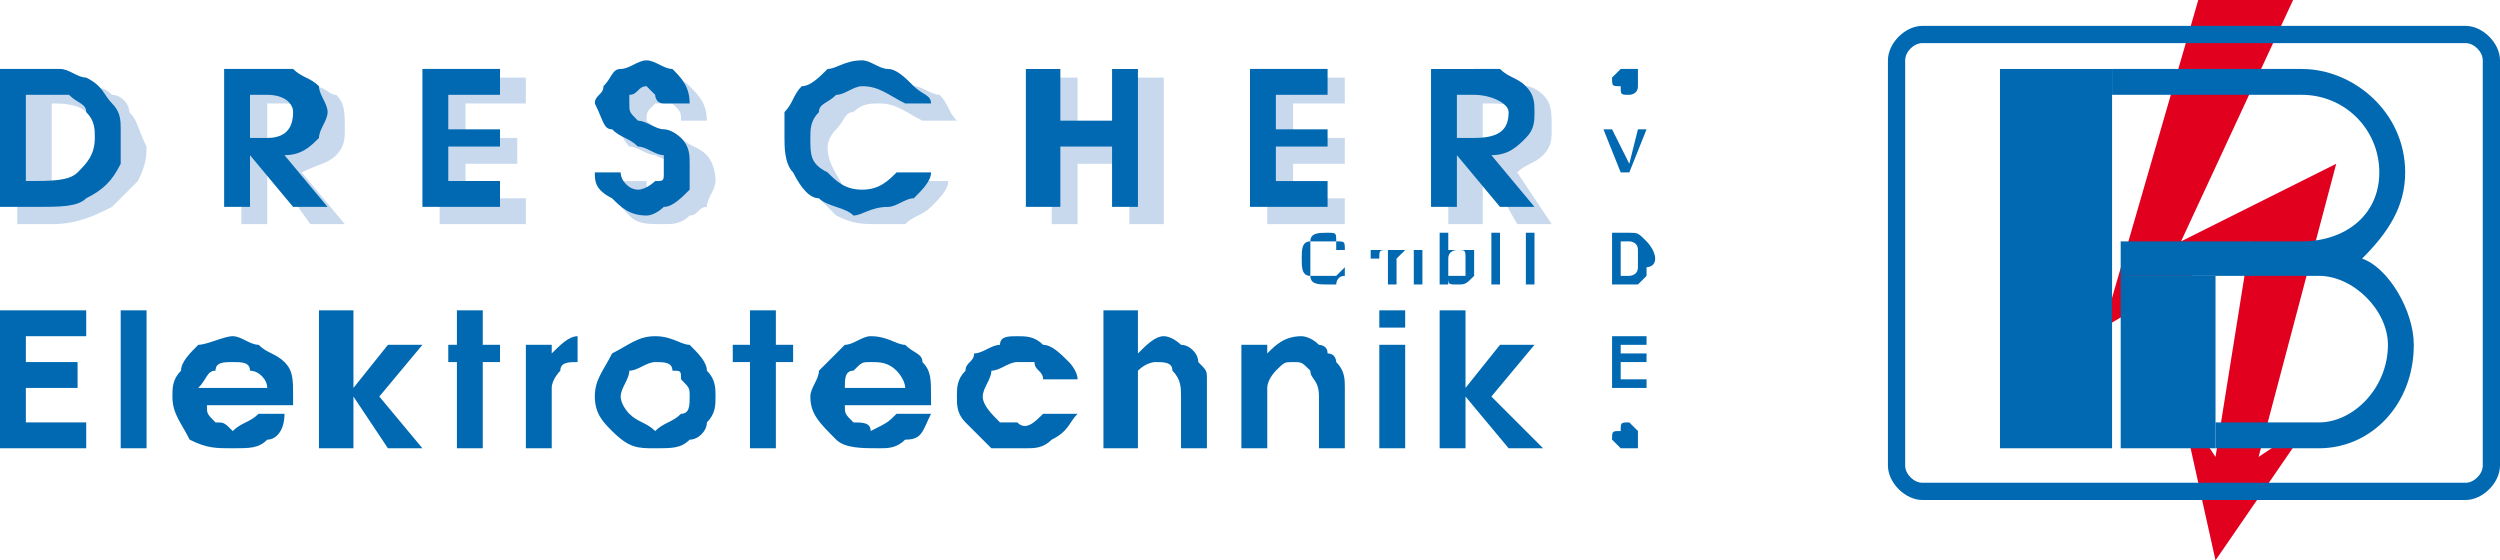
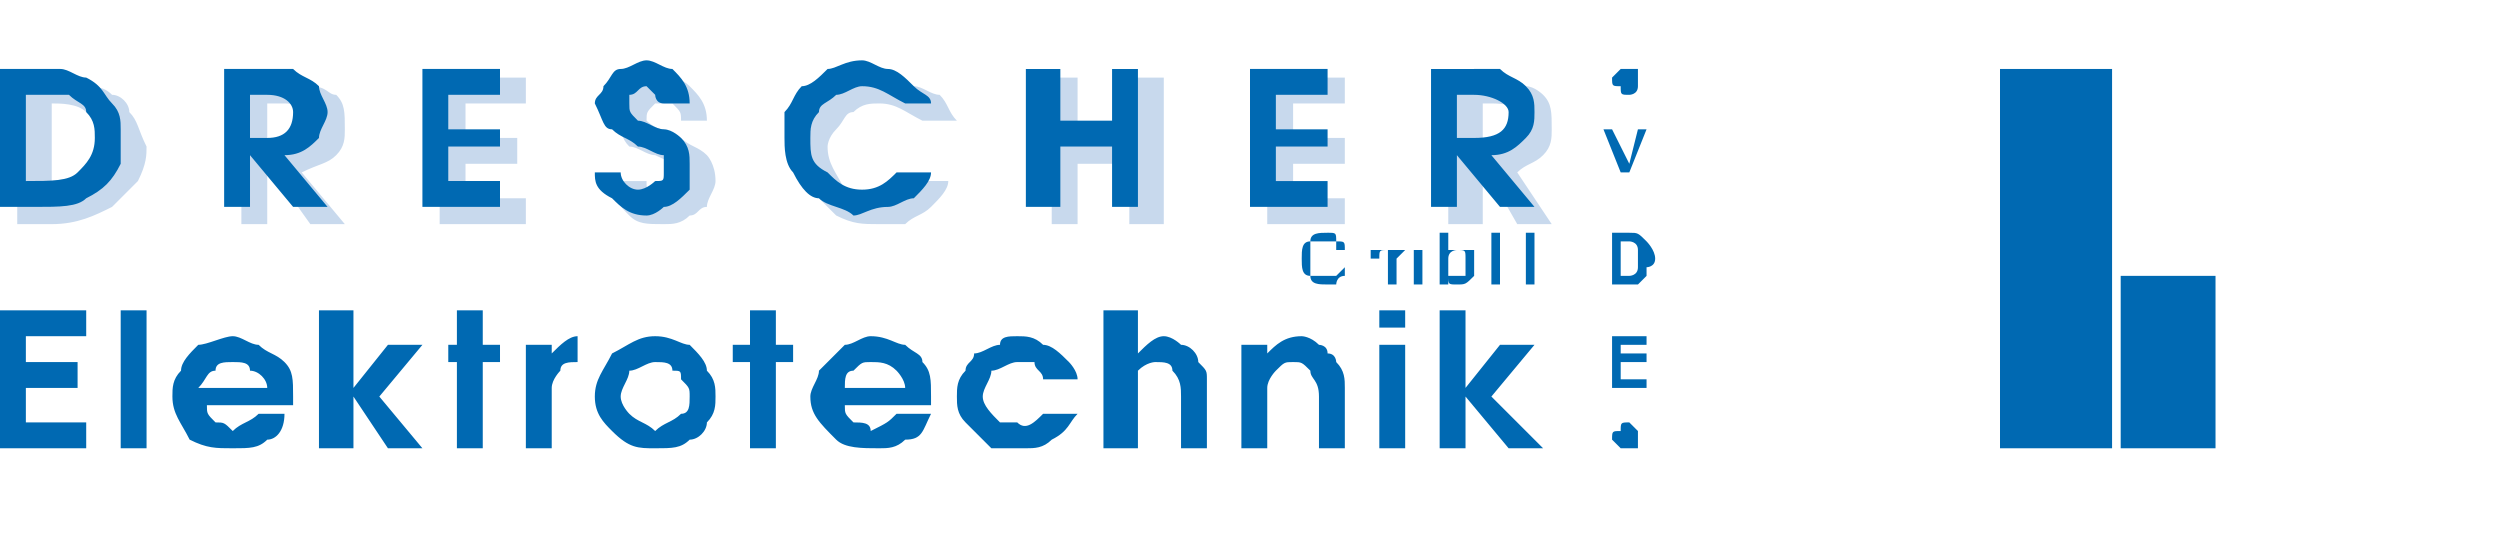
<svg xmlns="http://www.w3.org/2000/svg" xml:space="preserve" width="290px" height="65px" version="1.1" style="shape-rendering:geometricPrecision; text-rendering:geometricPrecision; image-rendering:optimizeQuality; fill-rule:evenodd; clip-rule:evenodd" viewBox="0 0 290 65">
  <defs>
    <style type="text/css">
   
    .fil2 {fill:#E2001F}
    .fil1 {fill:#C8D9ED}
    .fil0 {fill:#0069B2}
   
  </style>
  </defs>
  <g id="Ebene_x0020_1">
    <g id="_783608192">
      <path class="fil0" d="M0 36l0 16 10 0 0 -3 -7 0 0 -4 6 0 0 -3 -6 0 0 -3 7 0 0 -3 -10 0zm14 0l0 16 3 0 0 -16 -3 0zm6 10c0,0 0,0 0,0 0,2 1,3 2,5 2,1 3,1 5,1 2,0 3,0 4,-1 1,0 2,-1 2,-3l-3 0c-1,1 -2,1 -3,2 -1,-1 -1,-1 -2,-1 -1,-1 -1,-1 -1,-2l10 0c0,0 0,-1 0,-1 0,-2 0,-3 -1,-4 -1,-1 -2,-1 -3,-2 -1,0 -2,-1 -3,-1 -1,0 -3,1 -4,1 -1,1 -2,2 -2,3 -1,1 -1,2 -1,3zm7 -4c1,0 2,0 2,1 1,0 2,1 2,2l-8 0c1,-1 1,-2 2,-2 0,-1 1,-1 2,-1zm14 -6l-4 0 0 16 4 0 0 -6 4 6 4 0 -5 -6 5 -6 -4 0 -4 5 0 -9zm12 4l-1 0 0 2 1 0 0 10 3 0 0 -10 2 0 0 -2 -2 0 0 -4 -3 0 0 4zm8 12l3 0 0 -7c0,-1 1,-2 1,-2 0,-1 1,-1 2,-1l0 -3c-1,0 -2,1 -3,2l0 -1 -3 0 0 12zm10 -11c-1,2 -2,3 -2,5 0,2 1,3 2,4 2,2 3,2 5,2 2,0 3,0 4,-1 1,0 2,-1 2,-2 1,-1 1,-2 1,-3 0,-1 0,-2 -1,-3 0,-1 -1,-2 -2,-3 -1,0 -2,-1 -4,-1 -2,0 -3,1 -5,2zm2 2c1,0 2,-1 3,-1 1,0 2,0 2,1 1,0 1,0 1,1 1,1 1,1 1,2 0,1 0,2 -1,2 -1,1 -2,1 -3,2 -1,-1 -2,-1 -3,-2 0,0 -1,-1 -1,-2 0,-1 1,-2 1,-3zm14 -3l-2 0 0 2 2 0 0 10 3 0 0 -10 2 0 0 -2 -2 0 0 -4 -3 0 0 4zm7 6c0,0 0,0 0,0 0,2 1,3 3,5 1,1 3,1 5,1 1,0 2,0 3,-1 2,0 2,-1 3,-3l-4 0c-1,1 -1,1 -3,2 0,-1 -1,-1 -2,-1 -1,-1 -1,-1 -1,-2l10 0c0,0 0,-1 0,-1 0,-2 0,-3 -1,-4 0,-1 -1,-1 -2,-2 -1,0 -2,-1 -4,-1 -1,0 -2,1 -3,1 -1,1 -2,2 -3,3 0,1 -1,2 -1,3zm7 -4c1,0 2,0 3,1 0,0 1,1 1,2l-7 0c0,-1 0,-2 1,-2 1,-1 1,-1 2,-1zm17 -3c-1,0 -2,0 -2,1 -1,0 -2,1 -3,1 0,1 -1,1 -1,2 -1,1 -1,2 -1,3 0,1 0,2 1,3 1,1 2,2 3,3 1,0 2,0 4,0 1,0 2,0 3,-1 2,-1 2,-2 3,-3l-4 0c-1,1 -2,2 -3,1 -1,0 -2,0 -2,0 -1,-1 -2,-2 -2,-3 0,-1 1,-2 1,-3 1,0 2,-1 3,-1 1,0 1,0 2,0 0,1 1,1 1,2l4 0c0,-1 -1,-2 -1,-2 -1,-1 -2,-2 -3,-2 -1,-1 -2,-1 -3,-1zm22 5c0,-1 0,-1 -1,-2 0,-1 -1,-2 -2,-2 0,0 -1,-1 -2,-1 -1,0 -2,1 -3,2l0 -5 -4 0 0 16 4 0 0 -6c0,-1 0,-2 0,-3 1,-1 2,-1 2,-1 1,0 2,0 2,1 1,1 1,2 1,3l0 6 3 0 0 -8zm4 -4l0 12 3 0 0 -7c0,-1 1,-2 1,-2 1,-1 1,-1 2,-1 1,0 1,0 2,1 0,1 1,1 1,3l0 6 3 0 0 -7c0,-1 0,-2 -1,-3 0,0 0,-1 -1,-1 0,-1 -1,-1 -1,-1 -1,-1 -2,-1 -2,-1 -2,0 -3,1 -4,2l0 -1 -3 0zm16 -4l0 2 3 0 0 -2 -3 0zm0 4l0 12 3 0 0 -12 -3 0zm10 -4l-3 0 0 16 3 0 0 -6 5 6 4 0 -6 -6 5 -6 -4 0 -4 5 0 -9z" />
      <path class="fil1" d="M5 9l-3 0 0 17 4 0c3,0 5,-1 7,-2 1,-1 2,-2 3,-3 1,-2 1,-3 1,-4 -1,-2 -1,-3 -2,-4 0,-1 -1,-2 -2,-2 -1,-1 -2,-1 -4,-1 -1,-1 -2,-1 -4,-1zm1 3c1,0 3,0 4,1 1,0 2,1 2,2 1,1 1,1 1,3 0,1 0,3 -2,4 -1,0 -3,1 -5,1l0 -11zm27 -3l-5 0 0 17 3 0 0 -7 5 7 4 0 -5 -6c2,-1 3,-1 4,-2 1,-1 1,-2 1,-3 0,-2 0,-3 -1,-4 -1,0 -1,-1 -3,-1 -1,-1 -2,-1 -3,-1zm-2 3l2 0c2,0 4,1 4,2 0,2 -1,3 -3,3l-3 0 0 -5zm20 -3l0 17 10 0 0 -3 -7 0 0 -4 6 0 0 -3 -6 0 0 -4 7 0 0 -3 -10 0zm21 5c0,1 0,2 1,3 1,0 2,1 3,1 2,1 3,1 3,2 1,0 1,1 0,2 0,0 0,0 -1,1 0,0 -1,0 -1,0 -2,0 -2,-1 -2,-2l-4 0c0,2 1,3 2,4 1,1 2,1 4,1 1,0 2,0 3,-1 1,0 1,-1 2,-1 0,-1 1,-2 1,-3 0,-2 -1,-3 -1,-3 -1,-1 -2,-1 -3,-2 -1,0 -1,0 -2,-1 -1,0 -2,-1 -2,-1 0,-1 0,-1 1,-2 0,0 0,0 1,0 0,0 1,0 1,0 1,1 1,1 1,2l3 0c0,-2 -1,-3 -2,-4 -1,-1 -2,-1 -3,-1 -1,0 -2,0 -3,1 -1,0 -1,1 -2,1 0,1 0,2 0,3zm21 3c0,2 0,4 1,5 1,1 2,2 3,3 2,1 3,1 5,1 1,0 2,0 3,0 1,-1 2,-1 3,-2 1,-1 2,-2 2,-3l-3 0c-2,1 -3,2 -5,2 -1,0 -3,0 -4,-1 -1,-2 -2,-3 -2,-5 0,0 0,-1 1,-2 1,-1 1,-2 2,-2 1,-1 2,-1 3,-1 2,0 3,1 5,2l4 0c-1,-1 -1,-2 -2,-3 -1,0 -2,-1 -3,-1 -2,-1 -3,-1 -4,-1 -1,0 -3,0 -4,1 -1,0 -2,1 -3,2 -1,1 -1,2 -1,3 -1,1 -1,1 -1,2zm29 -8l0 17 3 0 0 -7 6 0 0 7 4 0 0 -17 -4 0 0 7 -6 0 0 -7 -3 0zm25 0l0 17 9 0 0 -3 -6 0 0 -4 6 0 0 -3 -6 0 0 -4 6 0 0 -3 -9 0zm26 0l-5 0 0 17 4 0 0 -7 4 7 4 0 -4 -6c1,-1 2,-1 3,-2 1,-1 1,-2 1,-3 0,-2 0,-3 -1,-4 0,0 -1,-1 -2,-1 -1,-1 -3,-1 -4,-1zm-1 3l1 0c3,0 4,1 4,2 0,2 -1,3 -3,3l-2 0 0 -5z" />
      <path class="fil0" d="M3 8l-3 0 0 16 4 0c3,0 5,0 6,-1 2,-1 3,-2 4,-4 0,-1 0,-2 0,-4 0,-1 0,-2 -1,-3 -1,-1 -1,-2 -3,-3 -1,0 -2,-1 -3,-1 -1,0 -2,0 -4,0zm0 3c2,0 4,0 5,0 1,1 2,1 2,2 1,1 1,2 1,3 0,2 -1,3 -2,4 -1,1 -3,1 -6,1l0 -10zm28 -3l-5 0 0 16 3 0 0 -6 5 6 4 0 -5 -6c2,0 3,-1 4,-2 0,-1 1,-2 1,-3 0,-1 -1,-2 -1,-3 -1,-1 -2,-1 -3,-2 -1,0 -2,0 -3,0zm-2 3l2 0c2,0 3,1 3,2 0,2 -1,3 -3,3l-2 0 0 -5zm20 -3l0 16 9 0 0 -3 -6 0 0 -4 6 0 0 -2 -6 0 0 -4 6 0 0 -3 -9 0zm20 4c1,2 1,3 2,3 1,1 2,1 3,2 1,0 2,1 3,1 0,1 0,1 0,2 0,1 0,1 -1,1 0,0 -1,1 -2,1 -1,0 -2,-1 -2,-2l-3 0c0,1 0,2 2,3 1,1 2,2 4,2 1,0 2,-1 2,-1 1,0 2,-1 3,-2 0,-1 0,-2 0,-3 0,-1 0,-2 -1,-3 0,0 -1,-1 -2,-1 -1,0 -2,-1 -3,-1 -1,-1 -1,-1 -1,-2 0,0 0,-1 0,-1 1,0 1,-1 2,-1 0,0 1,1 1,1 0,0 0,1 1,1l3 0c0,-2 -1,-3 -2,-4 -1,0 -2,-1 -3,-1 -1,0 -2,1 -3,1 -1,0 -1,1 -2,2 0,1 -1,1 -1,2zm22 4c0,1 0,3 1,4 1,2 2,3 3,3 1,1 3,1 4,2 1,0 2,-1 4,-1 1,0 2,-1 3,-1 1,-1 2,-2 2,-3l-4 0c-1,1 -2,2 -4,2 -2,0 -3,-1 -4,-2 -2,-1 -2,-2 -2,-4 0,-1 0,-2 1,-3 0,-1 1,-1 2,-2 1,0 2,-1 3,-1 2,0 3,1 5,2l3 0c0,-1 -1,-1 -2,-2 -1,-1 -2,-2 -3,-2 -1,0 -2,-1 -3,-1 -2,0 -3,1 -4,1 -1,1 -2,2 -3,2 -1,1 -1,2 -2,3 0,1 0,2 0,3zm28 -8l0 16 4 0 0 -7 6 0 0 7 3 0 0 -16 -3 0 0 6 -6 0 0 -6 -4 0zm26 0l0 16 9 0 0 -3 -6 0 0 -4 6 0 0 -2 -6 0 0 -4 6 0 0 -3 -9 0zm26 0l-5 0 0 16 3 0 0 -6 5 6 4 0 -5 -6c2,0 3,-1 4,-2 1,-1 1,-2 1,-3 0,-1 0,-2 -1,-3 -1,-1 -2,-1 -3,-2 -1,0 -2,0 -3,0zm-2 3l2 0c2,0 4,1 4,2 0,2 -1,3 -4,3l-2 0 0 -5z" />
-       <path class="fil0" d="M187 9c0,0 0,0 1,-1 0,0 0,0 1,0 0,0 1,0 1,0 0,1 0,1 0,1 0,1 0,1 0,1 0,1 -1,1 -1,1 -1,0 -1,0 -1,-1 -1,0 -1,0 -1,-1z" />
+       <path class="fil0" d="M187 9c0,0 0,0 1,-1 0,0 0,0 1,0 0,0 1,0 1,0 0,1 0,1 0,1 0,1 0,1 0,1 0,1 -1,1 -1,1 -1,0 -1,0 -1,-1 -1,0 -1,0 -1,-1" />
      <polygon class="fil0" points="188,20 186,15 187,15 189,19 190,15 191,15 189,20 " />
      <path class="fil0" d="M188 32l1 0c0,0 1,0 1,-1 0,0 0,0 0,-1 0,-1 0,-1 0,-1 0,-1 -1,-1 -1,-1l-1 0 0 4zm-1 1l0 -6 2 0c1,0 1,0 2,1 0,0 1,1 1,2 0,1 -1,1 -1,1 0,1 0,1 0,1 -1,1 -1,1 -1,1 -1,0 -1,0 -1,0l-2 0z" />
      <polygon class="fil0" points="187,45 187,39 191,39 191,40 188,40 188,41 191,41 191,42 188,42 188,44 191,44 191,45 " />
      <path class="fil0" d="M156 32c-1,0 -1,1 -1,1 -1,0 -1,0 -1,0 -1,0 -2,0 -2,-1 -1,0 -1,-1 -1,-2 0,-1 0,-2 1,-2 0,-1 1,-1 2,-1 1,0 1,0 1,1 1,0 1,0 1,1l-1 0c0,0 0,-1 0,-1 0,0 -1,0 -1,0 -1,0 -1,0 -2,0 0,1 0,1 0,2 0,1 0,1 0,2 1,0 1,0 2,0 0,0 1,0 1,0 0,0 1,-1 1,-1l0 -1 -2 0 0 0 2 0 0 3 0 0 0 -1zm8 1l0 -3c0,0 0,0 0,-1 0,0 0,0 -1,0 0,0 0,0 -1,1 0,0 0,0 0,0l0 3 -1 0 0 -3c0,0 0,0 0,-1 0,0 0,0 0,0 -1,0 -1,0 -1,1 0,0 -1,0 -1,0l0 3 0 0 0 -4 0 0 0 0c1,0 1,0 1,0 0,0 0,0 1,0 0,0 0,0 0,0 1,0 1,0 1,0 0,0 0,0 1,0 0,0 0,0 0,0 1,0 1,0 1,0 0,0 0,0 1,0 0,0 0,0 0,1 0,0 0,0 0,0l0 0 0 3 -1 0zm4 -2c0,0 0,1 0,1 0,0 1,0 1,0 1,0 1,0 1,0 0,0 0,-1 0,-1 0,-1 0,-1 0,-1 0,-1 0,-1 -1,-1 0,0 -1,0 -1,1 0,0 0,0 0,1zm-1 2l0 -6 1 0 0 2c0,0 0,0 0,0 1,0 1,0 1,0 1,0 1,0 2,0 0,1 0,1 0,2 0,0 0,1 0,1 -1,1 -1,1 -2,1 0,0 0,0 0,0 -1,0 -1,0 -1,-1l0 1 -1 0zm6 0l0 -6 1 0 0 3 3 0 0 -3 1 0 0 6 -1 0 0 -3 -3 0 0 3 -1 0z" />
      <path class="fil0" d="M187 51c0,-1 0,-1 1,-1 0,-1 0,-1 1,-1 0,0 0,0 1,1 0,0 0,0 0,1 0,0 0,0 0,1 -1,0 -1,0 -1,0 -1,0 -1,0 -1,0 -1,-1 -1,-1 -1,-1z" />
-       <polygon class="fil2" points="266,0 255,0 244,38 261,28 257,53 253,47 257,65 268,49 262,53 271,19 253,28 " />
-       <path class="fil0" d="M223 3l63 0c2,0 4,2 4,4l0 47c0,2 -2,4 -4,4l-63 0c-2,0 -4,-2 -4,-4l0 -47c0,-2 2,-4 4,-4zm0 2l63 0c1,0 2,1 2,2l0 47c0,1 -1,2 -2,2l-63 0c-1,0 -2,-1 -2,-2l0 -47c0,-1 1,-2 2,-2z" />
      <polygon class="fil0" points="232,8 245,8 245,52 232,52 " />
      <polygon class="fil0" points="246,32 257,32 257,52 246,52 " />
-       <path class="fil0" d="M257 32l-12 0 0 -24 22 0c6,0 12,5 12,12 0,4 -2,7 -5,10 3,1 6,6 6,10 0,7 -5,12 -11,12l0 0 -12 0 0 -20zm12 0l0 0 -12 0 0 17 12 0 0 0c4,0 8,-4 8,-9 0,-4 -4,-8 -8,-8zm-2 -21l-22 0 0 17 22 0c5,0 9,-3 9,-8 0,-5 -4,-9 -9,-9zm-22 17l1 0 0 4 -1 0 0 -4z" />
    </g>
  </g>
</svg>